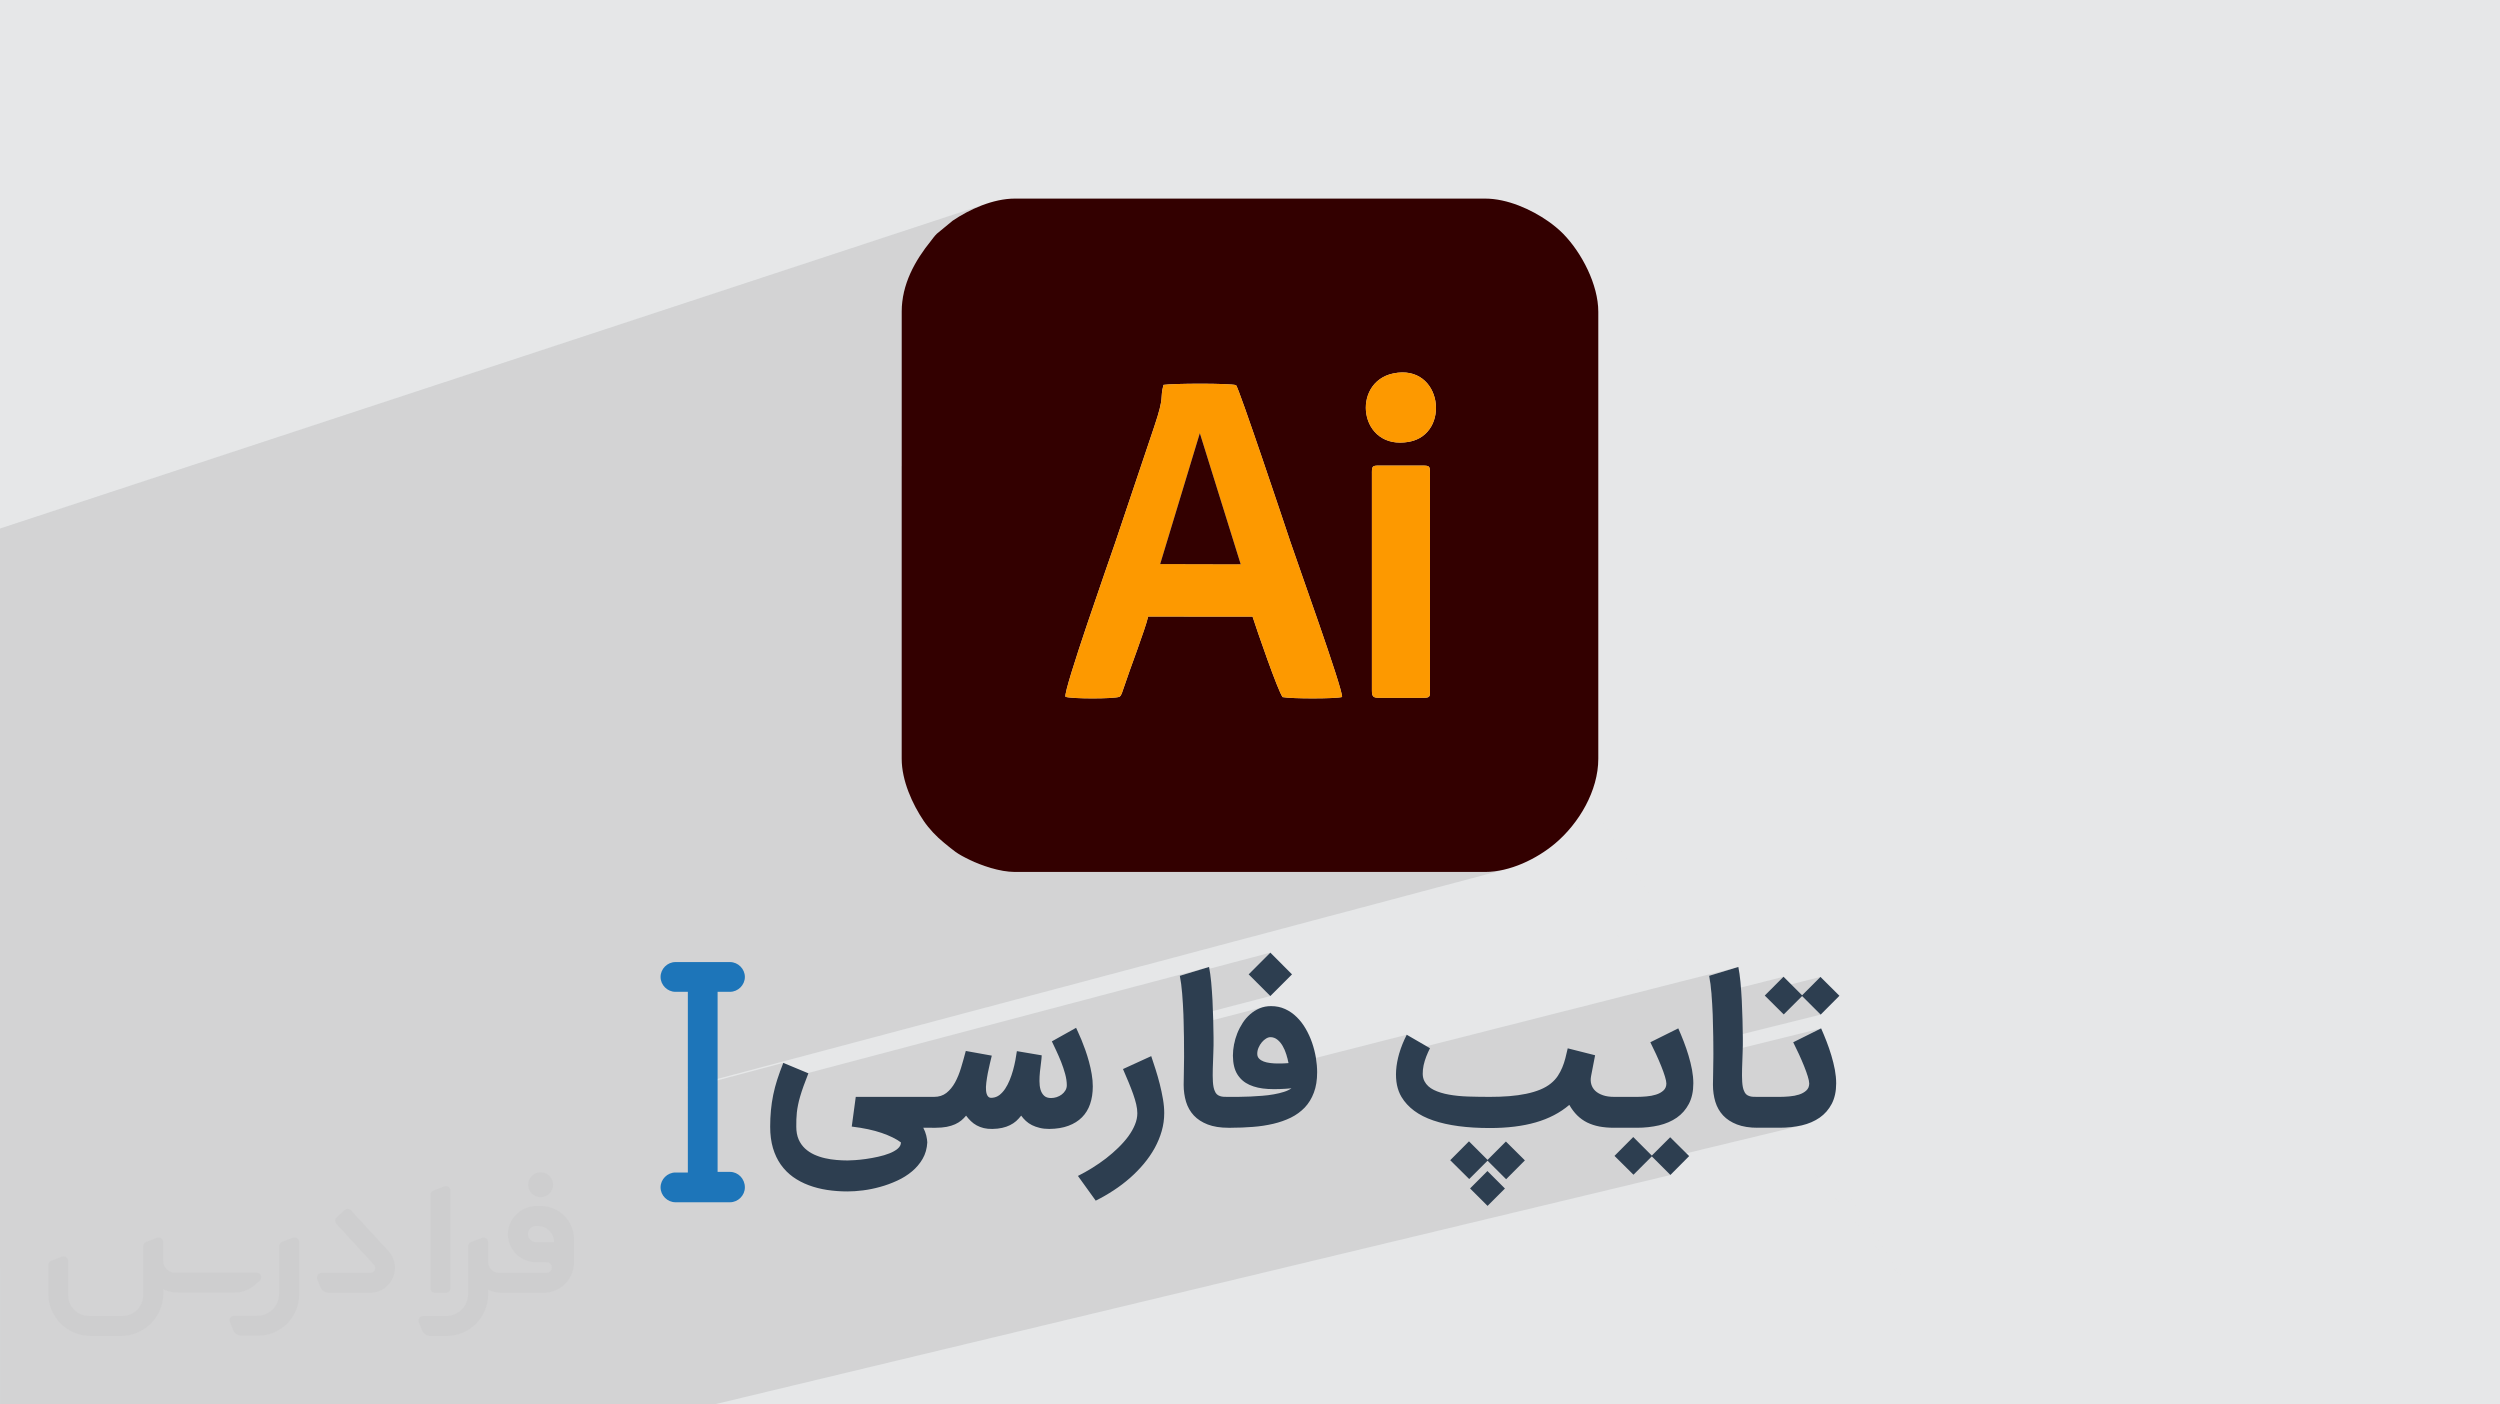
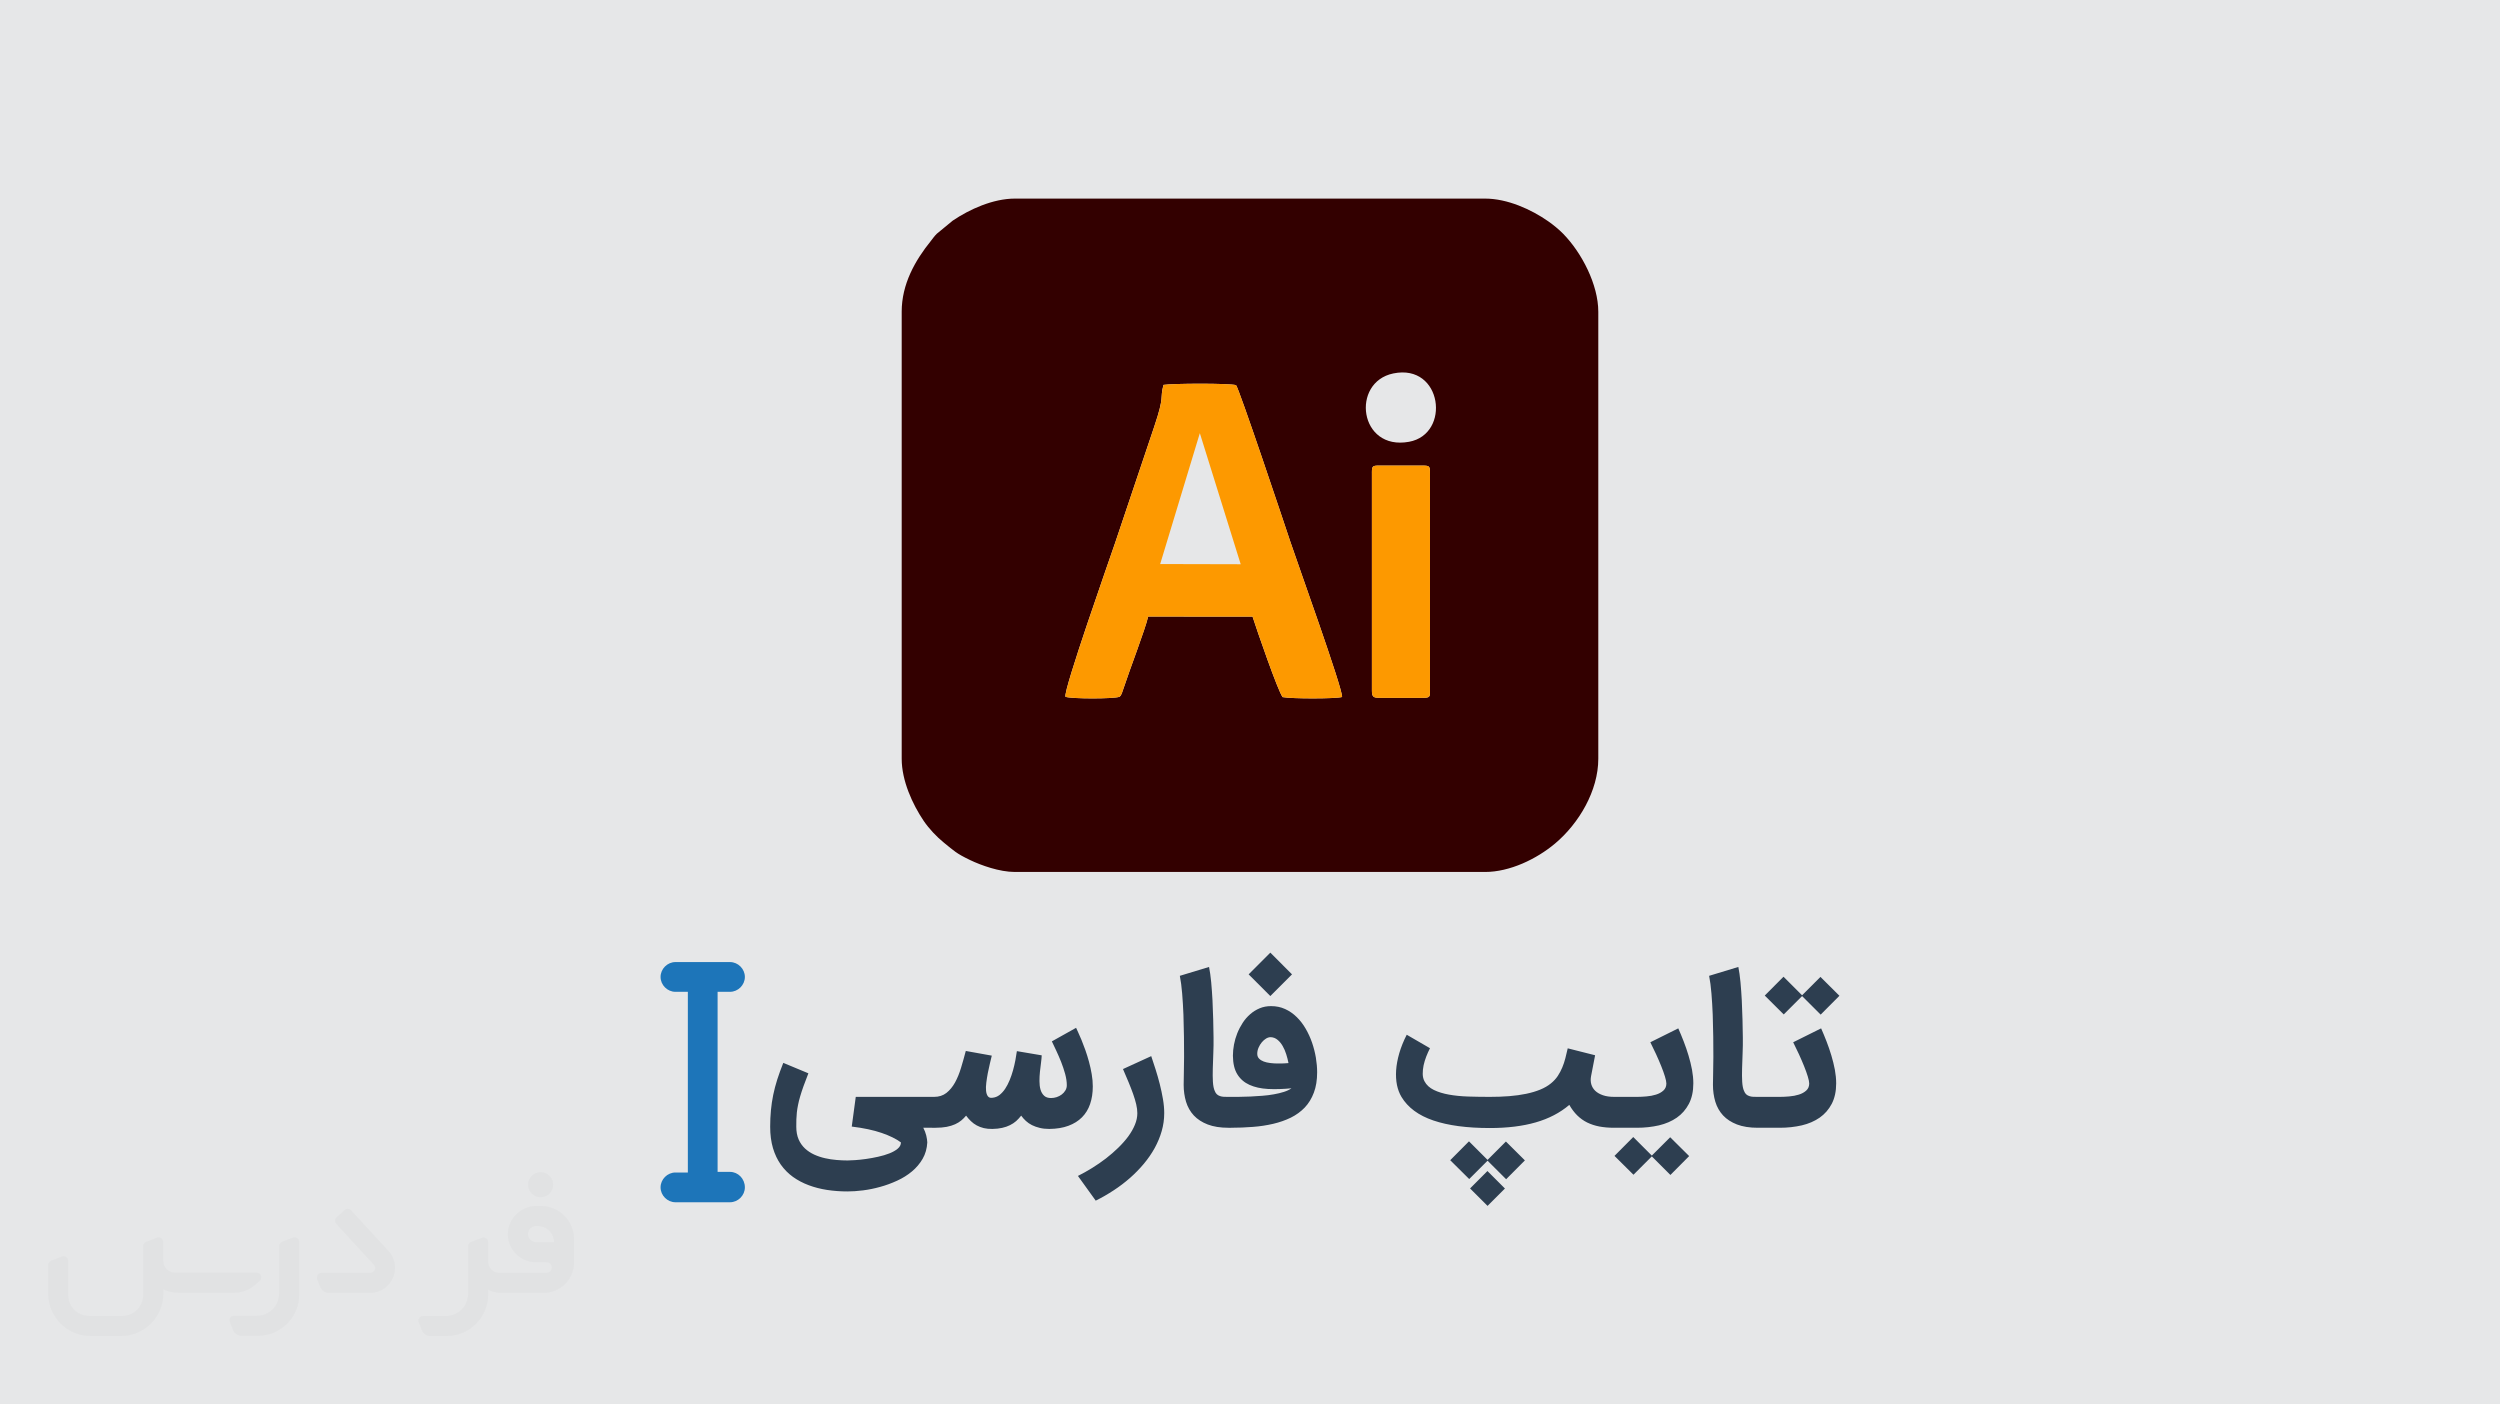
<svg xmlns="http://www.w3.org/2000/svg" xml:space="preserve" width="94.192mm" height="52.917mm" version="1.0" style="shape-rendering:geometricPrecision; text-rendering:geometricPrecision; image-rendering:optimizeQuality; fill-rule:evenodd; clip-rule:evenodd" viewBox="0 0 9404.92 5283.66">
  <defs>
    <style type="text/css">
   
    .fil3 {fill:#330000}
    .fil4 {fill:#FD9900}
    .fil6 {fill:#1D75B9;fill-rule:nonzero}
    .fil5 {fill:#2D3E50;fill-rule:nonzero}
    .fil2 {fill:#373435;fill-rule:nonzero;fill-opacity:0.031}
    .fil1 {fill:#2B2A29;fill-opacity:0.102}
    .fil0 {fill:#E6E7E8}
   
  </style>
  </defs>
  <g id="Layer_x0020_1">
    <polygon class="fil0" points="-0,0 9404.92,0 9404.92,5283.66 -0,5283.66 " />
-     <path class="fil1" d="M-0 4767.65l0 -285.7 0 -1.76 0 -11.99 0 -28.87 0 -12.07 0 -67.49 0 -25.54 0 -14.61 0 -69.56 0 -85.74 0 -33.42 0 -0.04 0 -25.51 0 -0.03 0 -36.89 0 -19.91 0 -0.03 0 -216.68 0 -0.08 0 -2.08 0 -8.12 0 -0.08 0 -16.61 0 -0.08 0 -26.54 0 -0.04 0 -0.01 0 -0.01 0 -0.04 0 -192.93 0 -0.01 0 -85.72 0 -0.03 0 -27.52 0 -0.06 0 -86.7 0 -0.01 0 -37.96 0 -0.02 0 -25.06 0 -0.03 0 -0.01 0 -0.03 0 -0.05 0 -17.07 0 -0.02 0 -3.52 0 -0.03 0 -46.17 0 -0.02 0 -244.21 0 -0.03 0 -0.02 0 -1.57 0 -0.02 0 -124.01 0 -0.01 0 -77.55 0 -539.46 0 -0.04 0 -0.01 0 -0.01 0 -214.19 0 -18.15 0 -27.42 0 -20.18 3709.08 -1221.19 -15.22 5.51 -14.99 6.02 -14.73 6.46 -14.4 6.84 -14.03 7.18 -13.62 7.46 -13.15 7.67 -12.65 7.84 -12.09 7.95 -59.89 49.3 -3.84 3.97 -3.13 3.44 -2.61 3.09 -2.32 2.93 -2.21 2.93 -2.32 3.1 -2.64 3.45 -3.17 3.98 -11.08 14.05 -10.8 14.4 -10.46 14.74 -10.05 15.09 -9.6 15.44 -9.07 15.78 -8.49 16.14 -7.85 16.49 -7.15 16.83 -6.38 17.19 -5.57 17.54 -4.68 17.9 -3.75 18.25 -2.75 18.62 -1.7 18.97 -0.58 19.28 0.07 -0.02 0.06 0 357.85 469.83 626.82 -194.74 0.04 0 0.08 -0.03 8.61 -1 12.2 -0.89 15.28 -0.76 17.81 -0.63 19.82 -0.5 21.3 -0.37 22.26 -0.21 22.68 -0.07 22.57 0.08 21.93 0.24 20.75 0.41 19.06 0.57 16.82 0.75 14.07 0.92 10.78 1.11 6.96 1.3 1.41 2.17 2.31 5.02 3.17 7.69 3.96 10.16 4.68 12.48 5.37 14.6 5.97 16.54 6.54 18.32 7.03 19.9 5.65 16.12 545.75 -167.06 32.79 -3.68 0 0.01 29.19 2.64 0 0.01 25.51 8.18 0 0.01 21.79 12.93 0 0.01 18 16.89 0.01 0 14.16 20.06 0 0.01 10.26 22.42 6.31 24.01 2.29 24.79 -0.01 0.01 -1.78 24.77 0 0.02 -5.92 23.96 0 0.02 -10.11 22.37 0 0.02 -14.36 20 -18.66 16.81 -23.04 12.84 -547.65 164.58 3.16 9.32 8.41 24.88 4.13 12.27 372.29 -111.49 4.83 -1.25 6.52 -0.58 8.46 -0.13 158.33 0 10.78 0.08 8.12 0.47 5.83 1.25 2.98 1.82 0.94 0.58 0 0.01 0.01 0 2.39 3.92 0.01 0 1.24 5.82 0.01 0.01 0.47 8.11 0.07 10.75 0 0.01 0 325.74 1029.54 1560.69 130.52 -33.17 -109.9 33.39 1.38 7.23 1.3 7.54 1.21 7.85 1.12 8.16 1.05 8.47 0.13 1.16 18.15 27.52 255.49 -64.53 -47.46 47.66 186.39 -46.95 -69.05 69.18 -112.96 28.34 2.38 2.37 110.58 -27.74 69.89 69.74 -295.26 73.55 29.38 44.53 267.57 -66.38 -105.11 52.28 2.69 5.37 2.69 5.43 2.68 5.5 2.68 5.57 2.69 5.63 2.7 5.7 2.72 5.76 2.74 5.83 2.67 5.84 2.6 5.78 2.53 5.72 2.47 5.67 2.4 5.61 2.33 5.55 2.27 5.49 2.2 5.42 2.12 5.28 2.01 5.17 1.91 5.05 1.8 4.94 1.69 4.8 1.59 4.68 1.48 4.54 1.37 4.4 1.24 4.24 1.09 3.97 0.92 3.69 0.76 3.42 0.59 3.16 0.43 2.89 0.25 2.62 0.09 2.36 -0.18 4.02 -0.53 3.82 -0.89 3.62 -1.24 3.43 -1.59 3.23 -1.94 3.04 -2.29 2.83 -2.63 2.64 -2.89 2.46 -3.06 2.3 -3.24 2.14 -3.4 1.99 -3.57 1.82 -3.74 1.67 -3.91 1.51 -4.08 1.35 -4.21 1.26 -4.29 1.15 -45.55 11.09 461.91 700.21 375.63 452.01 -375.63 -452.01 298.18 452.01 -298.18 -452.01 -480.21 -577.86 83.63 -20.18 -9.76 2.09 -9.92 1.82 -10.09 1.55 -10.26 1.28 -10.42 1 -10.59 0.71 -10.74 0.44 -10.91 0.14 -10.19 0 -72.2 -86.88 99.78 -24.31 461.91 700.21 -480.21 -577.86 -464.87 112.15 54.23 54.23 -353.72 84.86 593.05 778.62 -593.05 -778.62 -408.67 98.05 422.47 680.57 -422.47 -680.57 -2836.73 680.57 -132.28 0 -57.88 0 -68.95 0 -74.39 0 -11.28 0 -22.47 0 -13.41 0 -89.49 0 -35.49 0 -6.75 0 -31.17 0 -100.68 0 -30.03 0 -21.29 0 -6.88 0 -48.09 0 -65.76 0 -26.52 0 -11.18 0 -5.04 0 -13.4 0 -107.12 0 -71.16 0 -130.28 0 -8.37 0 -25.47 0 -88.62 0 -40.7 0 -99.5 0 -94.21 0 -105.22 0 -3.51 0 -77.07 0 -125.39 0 -73.8 0 -92.23 0 -16.35 0 -10.4 0 -14.32 0 -42.52 0 -20.24 0 -43 0 -27.52 0 -13.41 0 -19.78 0 -123.97 0 -146.91 0 -24.31 0 -78.19 0 -6.98 0 -18.38 0 -0.41 0 -63.12 0 0 -22.48 0 -16.87 0 -6.26 0 -11.04 0 -1.59 0 -16.41 0 -9.98 0 -15.53 0 -7.73 0 -6.61 0 -12.97 0 -4.99 0 -1.66 0 -3.49 0 -7.91 0 -3.81 0 -0.58 0 -15.89 0 -0.01 0 -4.56 0 -4.1 0 -12.63 0 -2.53 0 -12.65 0 -12.11 0 -0.95 0 -25.42 0 -4.51 0 -12.43 0 -31.2 0 -25.97 0 -12.36 0 -2.12 0 -24.84 0 -20.21 0 -7.47 0 -54.37 0 -2.54 0 -3.92 0 -58.97 0 -5.1 0 -9.23zm3392.15 -3013.75l302.47 -93.97 -302.35 -487.07 -0.12 0.04 0 581zm302.47 -93.97l55.5 -17.24 -357.85 -469.83 302.35 487.07zm758.11 1221.26l247.73 399.09 296.96 0 -346.37 -454.75 -198.33 55.67zm378.92 610.41l277.89 447.66 182.54 -46.62 -4.46 8.95 -4.18 8.89 -3.9 8.82 -3.63 8.74 -3.36 8.67 -3.11 8.6 -2.83 8.52 -2.43 7.97 211.4 -53.73 -372.24 -488.72 -271.69 72.27zm277.89 447.66l-277.89 -447.66 -2244 596.93 0 5.4 359.05 -95.47 -3.27 8.24 -3.14 8.12 -3.01 8 -2.89 7.88 -2.77 7.76 -2.66 7.64 -2.55 7.53 -2.43 7.4 -2.15 6.92 1626.56 -430.32 -109.9 33.39 0.51 2.67 339.91 -89.87 -81.58 81.72 81.58 81.58 -326.38 85.21 0.18 5.76 0.3 10.37 0.26 10.37 0.18 7.61 300.53 -78.25 -5.18 1.41 -5.07 1.67 -4.97 1.93 -4.86 2.16 -4.74 2.33 -4.64 2.52 -4.52 2.71 -4.4 2.88 -4.28 3.05 -4.15 3.23 -4.03 3.4 -3.95 3.56 -3.83 3.7 -3.71 3.85 -3.59 3.99 -3.45 4.13 -3.34 4.29 -3.21 4.43 -3.08 4.57 -2.96 4.68 -2.86 4.75 -2.74 4.81 -2.62 4.88 -2.51 4.94 -2.38 5.01 -2.26 5.08 -2.13 5.14 -2 5.19 -1.86 5.22 -1.74 5.24 -1.6 5.27 -1.47 5.29 -1.33 5.32 -1.21 5.35 -1.07 5.37 -0.95 5.37 -0.28 1.8 131.16 -33.83 2.17 -0.52 2.16 -0.36 2.13 -0.19 2.13 -0.02 3.53 0.34 3.43 0.59 3.33 0.85 3.22 1.11 3.13 1.38 3.01 1.64 2.91 1.91 2.81 2.19 2.75 2.36 2.64 2.51 2.55 2.66 2.44 2.83 2.35 2.97 2.25 3.12 2.15 3.28 2.06 3.41 1.97 3.53 1.89 3.62 1.8 3.71 1.73 3.81 1.63 3.9 1.55 3.99 1.46 4.08 1.37 4.18 1.3 4.22 1.24 4.2 1.18 4.2 1.11 4.19 1.05 4.18 0.99 4.17 0.91 4.17 0.83 4.17 -188.46 48.17 0.41 0.6 4.06 5.18 446.26 -113.99zm-409.07 -658.98l-247.73 -399.09 -931.99 261.57 9.71 9.4 10.38 9.4 10.42 8.76 13.09 10.67 11.09 9.06 9.97 7.9 9.76 7.18 10.41 6.91 11.97 7.09 14.43 7.7 17.76 8.77 7.98 3.72 8.6 3.8 9.15 3.84 9.64 3.85 10.08 3.79 10.45 3.7 10.77 3.56 11.03 3.38 11.23 3.15 11.37 2.89 11.46 2.56 11.48 2.2 11.45 1.79 11.35 1.33 11.2 0.83 10.99 0.29 882.46 0zm-49.41 -454.75l346.37 454.75 589.52 0 17.51 -0.56 17.64 -1.65 17.71 -2.68 17.74 -3.64 17.7 -4.56 -571.92 152.14 372.24 488.72 769.27 -195.52 -899.14 -1081.95 -694.64 194.95zm694.64 -194.95l899.14 1081.95 164.23 -41.74 -1029.54 -1560.69 0 482.28 0 0.03 0.03 9.49 0 0.03 -0.16 7.49 0 0.03 -0.76 5.72 0 0.03 -1.75 4.21 -3.13 2.88 -4.9 1.79 -23.16 6.5zm1099.87 1323.51l10.45 12.58 127.38 -31.59 -29.38 -44.53 -108.68 27.07 0.02 2.86 0.08 9.8 0.06 9.6 0.04 9.38 0.02 4.85zm239.8 288.55l-72.2 -86.88 -5.1 1.24 0 85.56 4.37 0.08 10.28 0 62.65 0zm-229.34 -275.97l-10.45 -12.58 0.01 4.3 0.02 8.95 0 1.92 10.42 -2.59zm-2.01 -227.74l-18.15 -27.52 0.84 7.62 0.89 9.09 0.83 9.41 0.42 5.24 15.18 -3.83z" />
    <g id="_3007499508288">
      <path class="fil2" d="M1125.4 4672.59l0 197.03c0,20.41 -3.74,40.82 -11.66,59.56 -7.92,18.74 -19.16,36.25 -33.74,50.4 -14.58,14.58 -31.65,25.82 -50.4,33.74 -18.74,7.92 -39.15,11.66 -59.56,11.66l-60.82 0c-7.08,0 -14.16,-2.08 -19.99,-6.25 -5.83,-4.16 -10.41,-9.58 -12.92,-16.25l-11.24 -29.16c-0.83,-2.5 -1.25,-5.41 -1.25,-8.33 0,-2.92 1.25,-5.42 2.92,-7.92 1.67,-2.5 3.74,-4.16 6.25,-5.41 2.5,-1.25 5.41,-2.09 7.91,-1.67l86.23 0c22.08,0 42.91,-8.75 58.73,-24.57 15.41,-15.42 24.15,-36.65 24.15,-58.73l0 -179.12c0,-3.33 1.26,-6.66 3.33,-9.58 2.09,-2.92 5,-5 7.92,-6.25l40.82 -15.83c2.5,-0.84 5.41,-1.25 8.33,-0.84 2.92,0.42 5.42,1.26 7.5,2.92 2.09,1.67 4.17,3.75 5.42,6.25 1.25,2.92 2.08,5.83 2.08,8.33z" />
      <path class="fil2" d="M2033.88 4536.8l-15 0c-59.57,0 -109.13,48.73 -108.31,107.88 0.42,27.5 12.08,54.16 31.66,73.32 19.57,19.57 46.23,30.4 74.14,30.4l39.57 0c5.42,0 10.41,2.08 14.17,5.83 3.74,3.74 5.83,8.75 5.83,14.16 0,5.42 -2.09,10.41 -5.83,14.17 -3.75,3.74 -8.75,5.83 -14.17,5.83l-179.11 0c-10.83,0 -20.83,-4.58 -28.33,-12.08 -7.5,-7.5 -11.66,-17.91 -12.08,-28.33l0 -74.98c0,-2.92 -0.83,-5.41 -2.08,-7.92 -1.25,-2.5 -3.33,-4.57 -5.42,-6.24 -2.08,-1.67 -4.99,-2.51 -7.5,-2.92 -2.92,-0.42 -5.41,0 -8.33,0.83l-41.24 15.83c-2.92,1.25 -5.83,3.33 -7.92,6.25 -2.08,2.92 -2.92,6.25 -2.92,9.58l0 179.12c0,22.08 -8.75,43.32 -24.15,58.73 -15.42,15.42 -36.65,24.57 -58.73,24.57l-86.64 0.01c-2.92,0 -5.42,0.83 -7.92,2.08 -2.5,1.25 -4.58,3.33 -6.25,5.42 -1.66,2.5 -2.5,4.99 -2.92,7.5 -0.41,2.92 0,5.41 1.26,8.33l11.24 29.16c2.5,6.67 7.08,12.5 12.91,16.66 5.83,4.16 12.91,6.25 20,5.83l60.81 0c41.24,0 80.81,-16.25 109.97,-45.82 29.16,-29.16 45.81,-68.74 45.81,-109.97l0 -18.32c15.84,7.91 33.33,12.08 50.82,12.08l157.03 0c30.41,0 59.99,-12.08 81.65,-33.74 21.66,-21.67 33.74,-50.82 33.74,-81.65l0 -85.81c0,-33.32 -13.33,-65.39 -36.65,-89.14 -23.74,-23.74 -55.82,-36.65 -89.14,-36.65zm50.39 136.2l-66.64 0c-7.92,0 -15.42,-2.5 -21.25,-7.91 -5.83,-5.42 -9.59,-12.5 -10.41,-20.42 0,-4.16 0.42,-8.75 2.08,-12.91 1.67,-4.16 3.75,-7.91 6.67,-10.82 5.83,-5.42 13.75,-8.76 21.66,-8.76l7.09 0c16.25,0 31.65,6.25 42.9,17.91 11.66,11.25 17.91,26.66 17.91,42.91z" />
-       <path class="fil2" d="M1694.39 4478.9l0 367.39c0,2.08 -0.42,4.57 -1.25,6.66 -0.84,2.09 -2.09,4.16 -3.75,5.83 -1.67,1.67 -3.33,2.92 -5.41,3.74 -2.09,0.84 -4.16,1.26 -6.67,1.26l-40.82 0c-2.08,0 -4.58,-0.42 -6.66,-1.26 -2.09,-0.83 -4.16,-2.08 -5.42,-3.74 -1.66,-1.67 -2.92,-3.74 -3.74,-5.83 -0.83,-2.09 -1.25,-4.58 -1.25,-6.66l0 -351.57c0,-3.32 0.83,-6.66 2.92,-9.58 2.08,-2.92 4.58,-5 7.91,-6.25l40.83 -15.83c2.5,-0.84 5.41,-1.25 8.33,-1.25 2.92,0.41 5.41,1.25 7.5,2.92 2.5,1.66 4.16,3.74 5.41,6.24 1.25,2.09 2.09,5 2.09,7.92z" />
      <path class="fil2" d="M1391.56 4863.79l-153.7 0c-7.08,0 -14.17,-2.09 -20,-6.25 -5.83,-4.16 -10.41,-9.99 -13.33,-16.66l-11.24 -28.74c-0.83,-2.51 -1.25,-5.42 -0.83,-8.34 0.41,-2.92 1.25,-5.41 2.92,-7.91 1.66,-2.51 3.74,-4.16 6.24,-5.42 2.51,-1.25 5.42,-2.08 7.92,-2.08l184.11 0c3.33,0 6.66,-1.25 9.58,-2.92 2.93,-2.09 5,-4.58 6.67,-7.92 1.25,-3.33 1.67,-6.66 1.25,-9.99 -0.42,-3.33 -2.08,-6.67 -4.16,-9.17l-141.63 -154.12c-2.92,-3.33 -4.58,-7.92 -4.58,-12.5 0,-4.58 2.09,-8.75 5.83,-12.08l29.58 -27.49c3.33,-2.92 7.92,-4.58 12.5,-4.58 4.58,0.42 8.75,2.09 12.08,5.83l140.37 152.87c55.41,59.57 12.5,157.46 -69.56,157.46z" />
      <path class="fil2" d="M977.53 4817.97l-20 17.07c-20.83,17.91 -47.49,27.91 -74.98,27.91l-211.19 0c-19.57,0 -39.15,-4.16 -57.06,-12.49l0 16.25c0,20.82 -4.16,41.65 -12.08,60.81 -7.91,19.16 -19.57,36.65 -34.57,51.65 -14.58,14.58 -32.07,26.24 -51.65,34.58 -19.16,7.91 -39.99,12.07 -60.82,12.07l-114.55 0.01c-20.83,0 -41.66,-4.17 -60.82,-12.08 -19.16,-7.92 -36.65,-19.58 -51.65,-34.58 -14.58,-14.58 -26.24,-32.07 -34.57,-51.65 -7.92,-19.16 -12.08,-39.98 -12.08,-60.81l0 -107.89c0,-3.33 1.25,-6.66 2.92,-9.58 2.09,-2.92 4.58,-5 7.92,-6.25l40.82 -15.83c2.5,-0.84 5.41,-1.26 8.33,-0.84 2.92,0.42 5.42,1.25 7.5,2.92 2.09,1.67 4.16,3.75 5.42,6.25 1.25,2.5 2.08,5 2.08,7.92l0 128.71c0,20.83 8.34,40.82 22.92,55.41 14.58,14.58 34.57,22.91 55.4,22.91l125.79 0c20.83,0 40.41,-8.34 54.99,-22.92 14.58,-14.58 22.92,-34.57 22.92,-55.4l0 -184.11c0,-3.33 1.25,-6.67 2.92,-9.59 2.08,-2.92 4.57,-4.99 7.91,-6.24l40.82 -15.84c2.51,-0.83 5.42,-1.25 8.34,-0.83 2.92,0.42 5.41,1.25 7.91,2.92 2.51,1.67 4.17,3.74 5.42,6.25 1.25,2.5 2.08,5.41 2.08,7.91l0 70.4c0,11.66 4.58,23.32 12.92,31.65 8.33,8.34 19.57,13.33 31.65,13.33l307.4 0c3.33,0 7.09,0.84 9.59,2.92 2.92,2.09 5,5 6.25,7.92 1.25,3.33 1.25,6.66 0.41,10.41 0,3.74 -2.08,6.66 -4.57,8.75z" />
      <path class="fil2" d="M2033.88 4503.89c25.82,0 47.07,-21.25 47.07,-47.07 0,-25.83 -21.25,-47.07 -47.07,-47.07 -25.83,0 -47.08,21.24 -47.08,47.07 0,25.82 21.25,47.07 47.08,47.07z" />
    </g>
    <g id="_3007499510976">
      <g>
        <path class="fil3" d="M5161.03 1778.92c0,-25.36 1.99,-27.37 27.38,-27.37l158.32 0c32.55,0 32.81,0.23 32.81,32.82l0 808.02c0,28.23 2.1,32.8 -27.32,32.8l-163.75 0c-22.57,0 -27.37,-4.76 -27.37,-27.37l0 -818.93 -0.06 0 -0.05 -0.04 -0.04 0 0.04 0.04 0.04 0.03zm-1152.91 842.26c-8.57,-23.17 165.51,-515.86 187.15,-579.66l147.07 -437.11c40.47,-119.85 19.92,-101.42 34.62,-156.45 35.34,-5.65 246.89,-6.47 272.93,0.96 9.9,7.32 185.12,531.23 204.03,588.17 23.99,72.23 199.5,559.21 194.86,585.02 -25.05,7.15 -192.04,6.8 -223.58,0.42 -17.75,-22.53 -97.53,-254.3 -113.2,-302.94l-392.62 -0.13c-11.81,50.46 -68.98,197.93 -91.74,267.59 -1.45,4.4 -5.67,17.38 -7.04,20.32 -6.63,14.09 -2.44,6.71 -9.02,13.86 -20.98,8.39 -182.53,8.16 -203.36,0.06l-0.08 0 0 -0.06 0 -0.05 0 0.02 -0.01 -0.02zm1233.68 -1216.36c184.4,-37.97 217.31,228.25 58.97,257.19 -188.63,34.51 -219.57,-224.14 -58.97,-257.19zm-1849.64 -231.94l0 1681.55c0,82.22 40.31,170.83 82.84,233.78 19.92,29.38 48.54,59.69 76.26,82.11 38.38,30.99 45.88,40.08 98.49,65.27 40.82,19.53 110.29,44.69 168.26,44.69l1768.94 0c92.92,0 194.07,-48.72 263.76,-107.49 89.15,-75.15 162.06,-197.92 162.06,-318.32l0 -1681.52c0,-101.81 -61.93,-221.77 -132.26,-293.62 -15.58,-15.92 -37.44,-33.88 -56.58,-47.16 -63.43,-44.32 -153.17,-85.07 -236.99,-85.07l-1768.95 0c-82.22,0 -170.85,40.31 -233.78,82.88l-59.89 49.3c-11.39,11.44 -12.9,15.41 -22.22,26.89 -59.79,74.03 -109.96,162.66 -109.96,266.77l0.07 -0.08 0.06 0 0 0 0 0 -0.12 0.02z" />
        <path class="fil4" d="M4513.73 1629.44l153.75 493.22 -302.94 -0.75 149.22 -492.44 0 0 0 -0.06 -0.03 0.03zm-505.52 991.75c20.85,8.13 182.39,8.37 203.36,-0.05 6.67,-7.15 2.44,0.23 9.04,-13.85 1.38,-2.92 5.57,-15.91 7.02,-20.32 22.76,-69.58 79.97,-217.06 91.81,-267.52l392.63 0.12c15.63,48.66 95.39,280.42 113.15,302.91 31.51,6.38 198.48,6.73 223.58,-0.42 4.56,-25.86 -170.89,-512.75 -194.85,-585.05 -18.86,-56.93 -194.07,-580.79 -203.99,-588.13 -26,-7.42 -237.54,-6.6 -272.89,-0.95 -14.7,55.01 5.85,36.6 -34.62,156.46l-147.08 437.09c-21.59,63.82 -195.67,556.5 -187.11,579.66l0.05 0.05 0 -0.05 0 -0.06 -0.08 0.04 -0.03 0.07z" />
        <path class="fil4" d="M5161.03 1778.92l0 818.93c0,22.57 4.76,27.39 27.38,27.39l163.76 0c29.47,0 27.37,-4.59 27.37,-32.82l0 -808.06c0,-32.55 -0.21,-32.82 -32.84,-32.82l-158.33 0c-25.36,0 -27.38,1.97 -27.38,27.37l0.09 0 0 0.04 0 0 -0.05 -0.04 0 0.01z" />
-         <polygon class="fil3" points="4364.5,2121.89 4667.47,2122.63 4513.73,1629.44 " />
-         <path class="fil4" d="M5241.79 1404.84c-160.6,33.09 -129.66,291.67 58.97,257.14 158.34,-28.91 125.44,-295.16 -58.97,-257.14z" />
      </g>
      <g>
        <path class="fil5" d="M3188.48 4482.16c-26.49,0 -51.99,-1.83 -76.79,-5.63 -24.79,-3.8 -47.91,-9.73 -69.46,-17.89 -21.56,-8.03 -41.28,-18.46 -59.03,-31.14 -17.75,-12.82 -32.97,-28.18 -45.79,-46.21 -12.68,-18.03 -22.55,-38.75 -29.6,-62.42 -6.9,-23.67 -10.42,-50.44 -10.42,-80.32 0,-21.56 0.99,-42.13 2.82,-61.57 1.84,-19.45 4.65,-38.75 8.6,-57.91 3.94,-19.16 9.02,-38.46 15.22,-58.05 6.34,-19.58 13.81,-40.44 22.69,-62.56l94.4 39.31c-7.04,17.75 -13.1,33.67 -18.17,47.91 -5.07,14.09 -9.3,27.05 -12.68,38.74 -3.38,11.55 -6.2,22.27 -8.03,32.13 -1.98,9.86 -3.52,19.16 -4.51,28.18 -0.99,8.88 -1.55,17.75 -1.83,26.35 -0.14,8.73 -0.29,17.89 -0.29,27.47 0,18.32 2.97,34.24 8.74,47.77 5.92,13.53 13.95,24.79 23.95,34.24 10,9.3 21.56,16.9 34.67,22.97 13.1,5.92 26.77,10.56 41,13.67 14.23,3.24 28.61,5.49 43.25,6.62 14.52,1.27 28.32,1.84 41.29,1.84 6.34,0 15.78,-0.43 28.32,-1.27 12.54,-0.85 26.21,-2.26 41,-4.37 14.8,-2.12 30.01,-4.79 45.51,-8.32 15.65,-3.37 29.73,-7.61 42.56,-12.68 12.68,-4.92 23.11,-10.84 31.13,-17.6 8.18,-6.77 12.26,-14.66 12.26,-23.67 -17.75,-13.25 -41.85,-25.08 -72.42,-35.65 -30.71,-10.57 -68.2,-18.6 -112.58,-23.95l15.08 -111.73 301.8 0 0 116.23 -47.77 0c5.07,9.73 8.88,19.59 11.27,29.6 2.26,9.87 3.52,18.31 3.8,25.5 -1.27,22.97 -7.04,43.53 -17.46,61.57 -10.43,18.04 -23.81,33.82 -40.3,47.63 -16.35,13.67 -34.95,25.36 -55.8,34.81 -20.86,9.58 -42.13,17.46 -63.97,23.38 -21.84,6.06 -43.25,10.42 -64.53,13.1 -21.13,2.68 -40.44,3.94 -57.9,3.94zm325.33 -355.76c18.31,0 33.82,-4.93 46.5,-14.8 12.68,-10 23.38,-22.97 32.4,-39.17 8.88,-16.21 16.49,-34.66 22.69,-55.38 6.34,-20.71 12.26,-41.85 17.89,-63.4l97.78 17.61c-1.97,8.6 -4.36,18.6 -7.18,30.01 -2.82,11.41 -5.35,23.24 -7.75,35.51 -2.26,12.26 -4.23,24.09 -5.64,35.79 -1.55,11.7 -1.83,21.85 -0.99,30.72 0.85,8.73 3.11,15.78 6.77,20.71 3.8,5.07 9.44,6.9 16.9,5.77 9.87,-0.84 18.74,-4.22 26.77,-10.28 7.89,-6.2 15.08,-14.09 21.42,-23.52 6.34,-9.59 11.98,-20.43 16.9,-32.41 4.93,-11.97 9.17,-24.37 12.68,-37.05 3.52,-12.82 6.49,-25.36 8.88,-37.9 2.26,-12.54 4.23,-23.95 5.64,-34.24l93.42 15.78c-0.29,7.47 -1.13,16.49 -2.54,27.34 -1.56,10.7 -2.83,21.98 -4.09,33.96 -1.27,11.83 -1.83,23.81 -1.83,35.65 0,11.83 1.27,22.55 3.94,31.98 2.82,9.45 7.19,17.05 13.53,22.97 6.2,5.92 14.94,8.74 26.2,8.74 6.91,0 13.95,-1.13 21,-3.37 7.05,-2.4 13.53,-5.64 19.16,-10 5.64,-4.23 10.14,-9.31 13.67,-15.22 3.66,-5.92 5.35,-12.54 5.35,-19.87 0,-12.68 -2.12,-26.77 -6.2,-42.13 -4.22,-15.22 -9.3,-30.43 -15.22,-45.51 -6.06,-15.08 -12.25,-29.31 -18.59,-42.84 -6.34,-13.53 -11.84,-24.8 -16.21,-34.24l91.16 -51 7.75 16.9c3.66,7.75 7.75,17.33 12.54,28.61 4.64,11.27 9.44,23.95 14.51,38.04 4.93,14.09 9.59,28.74 13.67,43.95 4.22,15.22 7.61,30.72 10.28,46.64 2.82,15.93 4.08,31.42 4.08,46.36 0,24.51 -3.37,46.49 -10.14,66.22 -6.62,19.58 -16.9,36.22 -30.43,49.87 -13.67,13.81 -30.71,24.38 -51.14,31.99 -20.43,7.61 -44.38,11.55 -71.86,11.83 -13.24,0 -25.22,-1.27 -35.93,-3.94 -10.85,-2.54 -20.57,-6.06 -29.31,-10.42 -8.74,-4.37 -16.35,-9.73 -22.97,-15.79 -6.63,-6.2 -12.54,-12.82 -17.61,-19.87 -5.92,7.61 -12.26,14.38 -18.88,20.44 -6.77,5.91 -14.52,11.12 -23.25,15.36 -8.59,4.36 -18.45,7.75 -29.17,10.14 -10.84,2.54 -23.11,3.8 -36.77,4.08 -11.97,0.28 -22.83,-0.85 -32.54,-3.11 -9.73,-2.39 -18.6,-5.77 -26.63,-10.14 -8.04,-4.36 -15.36,-9.72 -21.85,-16.06 -6.48,-6.2 -12.53,-13.11 -18.17,-20.72 -5.21,6.34 -11.13,12.26 -17.75,17.9 -6.62,5.49 -14.37,10.28 -23.52,14.51 -9.03,4.08 -19.59,7.33 -31.56,9.73 -11.98,2.25 -25.93,3.51 -41.85,3.51l-13.25 0 0 -116.23 7.33 0zm817.07 -153.3c5.07,15.22 10.56,31.84 16.35,49.87 5.77,18.03 10.98,36.49 15.78,55.24 4.79,18.88 8.74,37.76 11.98,56.49 3.24,18.74 4.78,36.35 4.78,52.7 0,23.11 -3.1,45.51 -9.44,67.49 -6.2,21.98 -15.08,43.11 -26.35,63.82 -11.41,20.58 -24.93,40.3 -40.72,59.18 -15.64,18.74 -33.11,36.63 -52.13,53.4 -19.16,16.77 -39.59,32.41 -61.44,46.64 -21.84,14.37 -44.38,27.34 -67.63,38.89l-66.93 -93c17.75,-8.88 35.51,-18.87 53.55,-30 18.03,-11.13 35.22,-23.11 51.84,-35.8 16.49,-12.82 31.99,-26.2 46.22,-40.15 14.37,-13.95 26.91,-28.18 37.62,-42.56 10.56,-14.51 19.02,-29.17 25.07,-43.95 6.2,-14.8 9.17,-29.32 9.17,-43.54 0,-10.28 -1.41,-21.42 -4.23,-33.53 -2.82,-11.98 -6.62,-24.94 -11.55,-38.75 -4.93,-13.81 -10.56,-28.46 -17.04,-44.1 -6.48,-15.5 -13.53,-32.12 -21.14,-49.73l106.24 -48.61zm290.39 269.53c-30.57,0 -56.64,-4.22 -77.92,-12.39 -21.28,-8.18 -38.74,-19.59 -52.27,-33.96 -13.39,-14.52 -23.11,-31.56 -29.17,-51.29 -5.92,-19.72 -9.02,-41.14 -9.02,-64.1 0,-11.84 0.28,-26.49 0.7,-43.96 0.57,-17.47 0.85,-37.76 0.85,-60.87 0,-22.97 -0.14,-48.33 -0.42,-75.81 -0.29,-27.61 -0.99,-55.23 -1.98,-82.98 -1.13,-27.62 -2.68,-54.25 -4.79,-79.75 -2.11,-25.5 -4.93,-47.63 -8.74,-66.51l109.9 -33.39c3.25,16.07 5.92,35.23 8.04,57.06 1.97,21.98 3.65,44.95 4.92,68.9 1.13,24.09 2.12,48.2 2.69,72.43 0.7,24.23 1.12,46.78 1.27,67.63 0.28,18.46 0,37.76 -0.85,57.91 -0.85,20.29 -1.55,39.59 -1.98,58.04 -0.56,18.6 -0.42,35.23 0.43,50.16 0.98,15.08 3.24,26.35 6.9,34.24 2.12,5.64 4.93,9.87 8.18,12.82 3.37,2.97 7.18,5.21 11.69,6.62 4.36,1.56 9.16,2.4 14.51,2.69 5.21,0.14 10.99,0.28 17.47,0.28l9.87 0 0 116.23 -10.28 0zm8.45 -116.23c9.02,0 20.01,0 32.97,-0.14 12.82,-0.14 26.49,-0.57 41.15,-1.13 14.51,-0.57 29.45,-1.55 44.66,-2.82 15.22,-1.13 29.73,-2.97 43.53,-5.5 13.81,-2.4 26.49,-5.49 38.04,-9.16 11.56,-3.66 21,-8.17 28.33,-13.53 -32.13,3.11 -61.58,3.94 -88.49,2.54 -26.77,-1.55 -49.87,-6.62 -69.46,-15.5 -19.44,-8.74 -34.66,-21.98 -45.51,-39.45 -10.98,-17.47 -16.49,-41 -16.76,-70.45 0,-13.38 1.41,-27.33 4.08,-41.71 2.68,-14.37 6.77,-28.46 12.26,-42.27 5.49,-13.81 12.4,-26.91 20.43,-39.31 8.03,-12.4 17.47,-23.24 28.18,-32.55 10.57,-9.3 22.55,-16.76 35.65,-22.26 13.11,-5.5 27.34,-8.18 42.84,-8.18 19.3,0 37.05,3.66 52.98,10.99 16.07,7.33 30.57,17.33 43.39,30.01 12.96,12.54 24.23,27.19 33.82,43.81 9.73,16.77 17.75,34.24 24.09,52.56 6.34,18.45 11.13,37.19 14.37,56.21 3.11,19.16 4.79,37.62 4.79,55.24 0,29.31 -4.08,54.95 -12.4,76.78 -8.17,21.85 -19.58,40.44 -34.24,55.94 -14.79,15.37 -32.26,28.05 -52.41,38.04 -20.29,9.87 -42.42,17.61 -66.51,23.25 -24.23,5.63 -49.73,9.58 -76.64,11.55 -27.05,2.12 -54.53,3.24 -82.7,3.24l-13.25 0 0 -116.23 12.82 0zm151.05 -224.59c-5.64,-0.15 -11.41,1.41 -17.47,4.92 -5.92,3.66 -11.41,8.32 -16.35,14.24 -4.93,5.91 -9.02,12.68 -12.26,20.15 -3.38,7.61 -4.93,15.36 -4.93,23.24 0,7.33 2.26,13.38 6.77,18.03 4.5,4.65 10.28,8.32 17.46,10.99 7.05,2.68 15.08,4.5 24.09,5.63 8.88,1.13 17.75,1.7 26.49,1.84 8.6,0.14 16.77,0 24.38,-0.29 7.61,-0.42 13.66,-0.84 18.31,-1.27 -2.12,-11.12 -5.07,-22.26 -8.6,-33.53 -3.52,-11.27 -8.03,-21.56 -13.38,-30.85 -5.36,-9.31 -11.7,-17.05 -19.16,-23.12 -7.33,-6.19 -15.79,-9.44 -25.36,-9.99zm-1.84 -154.72l-81.58 -81.58 81.58 -81.72 81.58 81.72 -81.58 81.58zm1293.16 495.54c-20.29,0 -38.89,-1.69 -55.52,-4.78 -16.62,-3.25 -31.84,-8.32 -45.79,-15.08 -13.81,-6.91 -26.21,-15.79 -37.19,-26.63 -11.13,-10.99 -21,-24.09 -29.87,-39.59 -34.8,29.59 -76.78,51.56 -126.24,65.79 -49.32,14.24 -106.95,21.28 -172.89,21.28 -85.81,0 -156.67,-9.44 -212.47,-28.46 -55.95,-19.02 -95.81,-48.62 -119.91,-88.77 -7.75,-12.96 -13.39,-27.9 -16.9,-44.81 -3.38,-16.9 -4.37,-35.37 -3.11,-55.51 1.41,-20.15 5.35,-41.43 11.83,-63.83 6.49,-22.4 15.79,-45.65 28.05,-69.6l87.5 50.72c-4.93,9.59 -9.59,19.87 -13.95,31 -4.37,11.27 -7.76,22.4 -10.14,33.53 -2.26,11.13 -3.38,21.99 -3.25,32.27 0.14,10.42 2.4,19.72 6.76,27.76 7.33,13.81 19.02,24.51 35.09,32.4 16.07,7.89 35.09,13.67 57.06,17.61 21.84,3.94 45.93,6.34 72.14,7.19 26.21,0.84 53.26,1.27 81.3,1.27 25.64,0 50.02,-0.85 73.13,-2.68 22.97,-1.84 44.24,-4.79 63.68,-8.88 19.59,-4.09 37.19,-9.31 52.98,-15.79 15.78,-6.48 29.31,-14.37 40.58,-23.67 10.28,-8.45 18.74,-17.6 25.36,-27.61 6.62,-10 12.26,-20.72 16.9,-31.84 4.65,-11.13 8.6,-22.83 11.69,-35.09 2.97,-12.26 6.06,-24.66 8.88,-37.05l103 26.06 -15.08 77.92c-2.26,11.27 -1.98,21.7 0.7,31.27 2.69,9.45 7.76,17.75 15.08,24.8 7.33,6.9 17.05,12.4 28.89,16.49 11.83,4.08 25.78,6.06 41.71,6.06l13.24 0 0 116.23 -13.24 0zm-475.96 120.9l69.05 -69.19 71.43 71.01 -70.58 70.87 -69.89 -69.74 -69.04 69.05 -71.43 -70.87 70.58 -71.01 69.88 69.88zm-65.79 107.37l65.37 -65.52 65.8 65.8 -65.38 65.37 -65.79 -65.65zm540.34 -344.5l88.21 0c10.56,0 22.12,-0.57 34.94,-1.7 12.68,-0.98 24.66,-3.24 35.8,-6.76 11.12,-3.38 20.43,-8.46 27.9,-15.22 7.47,-6.76 11.27,-15.64 11.27,-26.63 0,-5.92 -1.84,-14.66 -5.36,-26.35 -3.51,-11.55 -8.17,-24.65 -13.95,-38.88 -5.77,-14.38 -12.25,-29.46 -19.44,-45.09 -7.33,-15.64 -14.37,-30.57 -21.56,-44.8l105.11 -52.28c6.9,15.51 13.67,31.99 20.43,49.32 6.76,17.47 12.82,35.09 18.17,52.98 5.36,17.89 9.73,35.65 13.11,53.4 3.24,17.75 4.93,34.81 4.93,51 0,30.29 -5.64,56.09 -16.77,77.36 -11.12,21.13 -26.2,38.46 -45.36,51.84 -19.17,13.25 -41.57,22.98 -67.21,29.03 -25.79,5.92 -53.41,9.02 -82.71,9.02l-87.5 0 0 -116.23zm143.43 223.88l-69.04 69.05 -71.43 -70.87 70.58 -71.01 69.88 69.88 69.05 -69.04 71.43 70.86 -70.58 71.02 -69.89 -69.89zm398.33 -107.65c-30.57,0 -56.64,-4.22 -77.92,-12.39 -21.28,-8.18 -38.74,-19.59 -52.27,-33.96 -13.39,-14.52 -23.11,-31.56 -29.17,-51.29 -5.92,-19.72 -9.02,-41.14 -9.02,-64.1 0,-11.84 0.28,-26.49 0.7,-43.96 0.57,-17.47 0.85,-37.76 0.85,-60.87 0,-22.97 -0.14,-48.33 -0.42,-75.81 -0.29,-27.61 -0.99,-55.23 -1.98,-82.98 -1.13,-27.62 -2.68,-54.25 -4.79,-79.75 -2.11,-25.5 -4.93,-47.63 -8.74,-66.51l109.9 -33.39c3.25,16.07 5.92,35.23 8.04,57.06 1.97,21.98 3.65,44.95 4.92,68.9 1.13,24.09 2.12,48.2 2.69,72.43 0.7,24.23 1.12,46.78 1.27,67.63 0.28,18.46 0,37.76 -0.85,57.91 -0.85,20.29 -1.55,39.59 -1.98,58.04 -0.56,18.6 -0.42,35.23 0.43,50.16 0.98,15.08 3.24,26.35 6.9,34.24 2.12,5.64 4.93,9.87 8.18,12.82 3.37,2.97 7.18,5.21 11.69,6.62 4.36,1.56 9.16,2.4 14.51,2.69 5.21,0.14 10.99,0.28 17.47,0.28l9.87 0 0 116.23 -10.28 0zm-4.37 -116.23l88.21 0c10.56,0 22.12,-0.57 34.94,-1.7 12.68,-0.98 24.66,-3.24 35.8,-6.76 11.12,-3.38 20.43,-8.46 27.9,-15.22 7.47,-6.76 11.27,-15.64 11.27,-26.63 0,-5.92 -1.84,-14.66 -5.36,-26.35 -3.51,-11.55 -8.17,-24.65 -13.95,-38.88 -5.77,-14.38 -12.25,-29.46 -19.44,-45.09 -7.33,-15.64 -14.37,-30.57 -21.56,-44.8l105.11 -52.28c6.9,15.51 13.67,31.99 20.43,49.32 6.76,17.47 12.82,35.09 18.17,52.98 5.36,17.89 9.73,35.65 13.11,53.4 3.24,17.75 4.93,34.81 4.93,51 0,30.29 -5.64,56.09 -16.77,77.36 -11.12,21.13 -26.2,38.46 -45.36,51.84 -19.17,13.25 -41.57,22.98 -67.21,29.03 -25.79,5.92 -53.41,9.02 -82.71,9.02l-87.5 0 0 -116.23zm171.33 -379.16l-69.04 69.04 -71.43 -71.01 70.58 -70.87 69.88 69.88 69.05 -69.18 71.43 71.01 -70.58 70.87 -69.89 -69.74z" />
        <path class="fil6" d="M2746.22 4408.57l-46.64 0 0 -677.37 46.64 0c30.31,0 55.97,-25.65 55.97,-55.97 0,-30.32 -25.65,-55.97 -55.97,-55.97l-205.22 0c-30.31,0 -55.97,25.64 -55.97,55.97 0,30.31 25.65,55.97 55.97,55.97l46.65 0 0 679.7 -46.65 0c-30.31,0 -55.97,25.64 -55.97,55.97 0,30.31 25.65,55.97 55.97,55.97l205.22 0c30.31,0 55.97,-25.65 55.97,-55.97 0,-32.65 -25.65,-58.3 -55.97,-58.3l0 0.01z" />
      </g>
    </g>
  </g>
</svg>